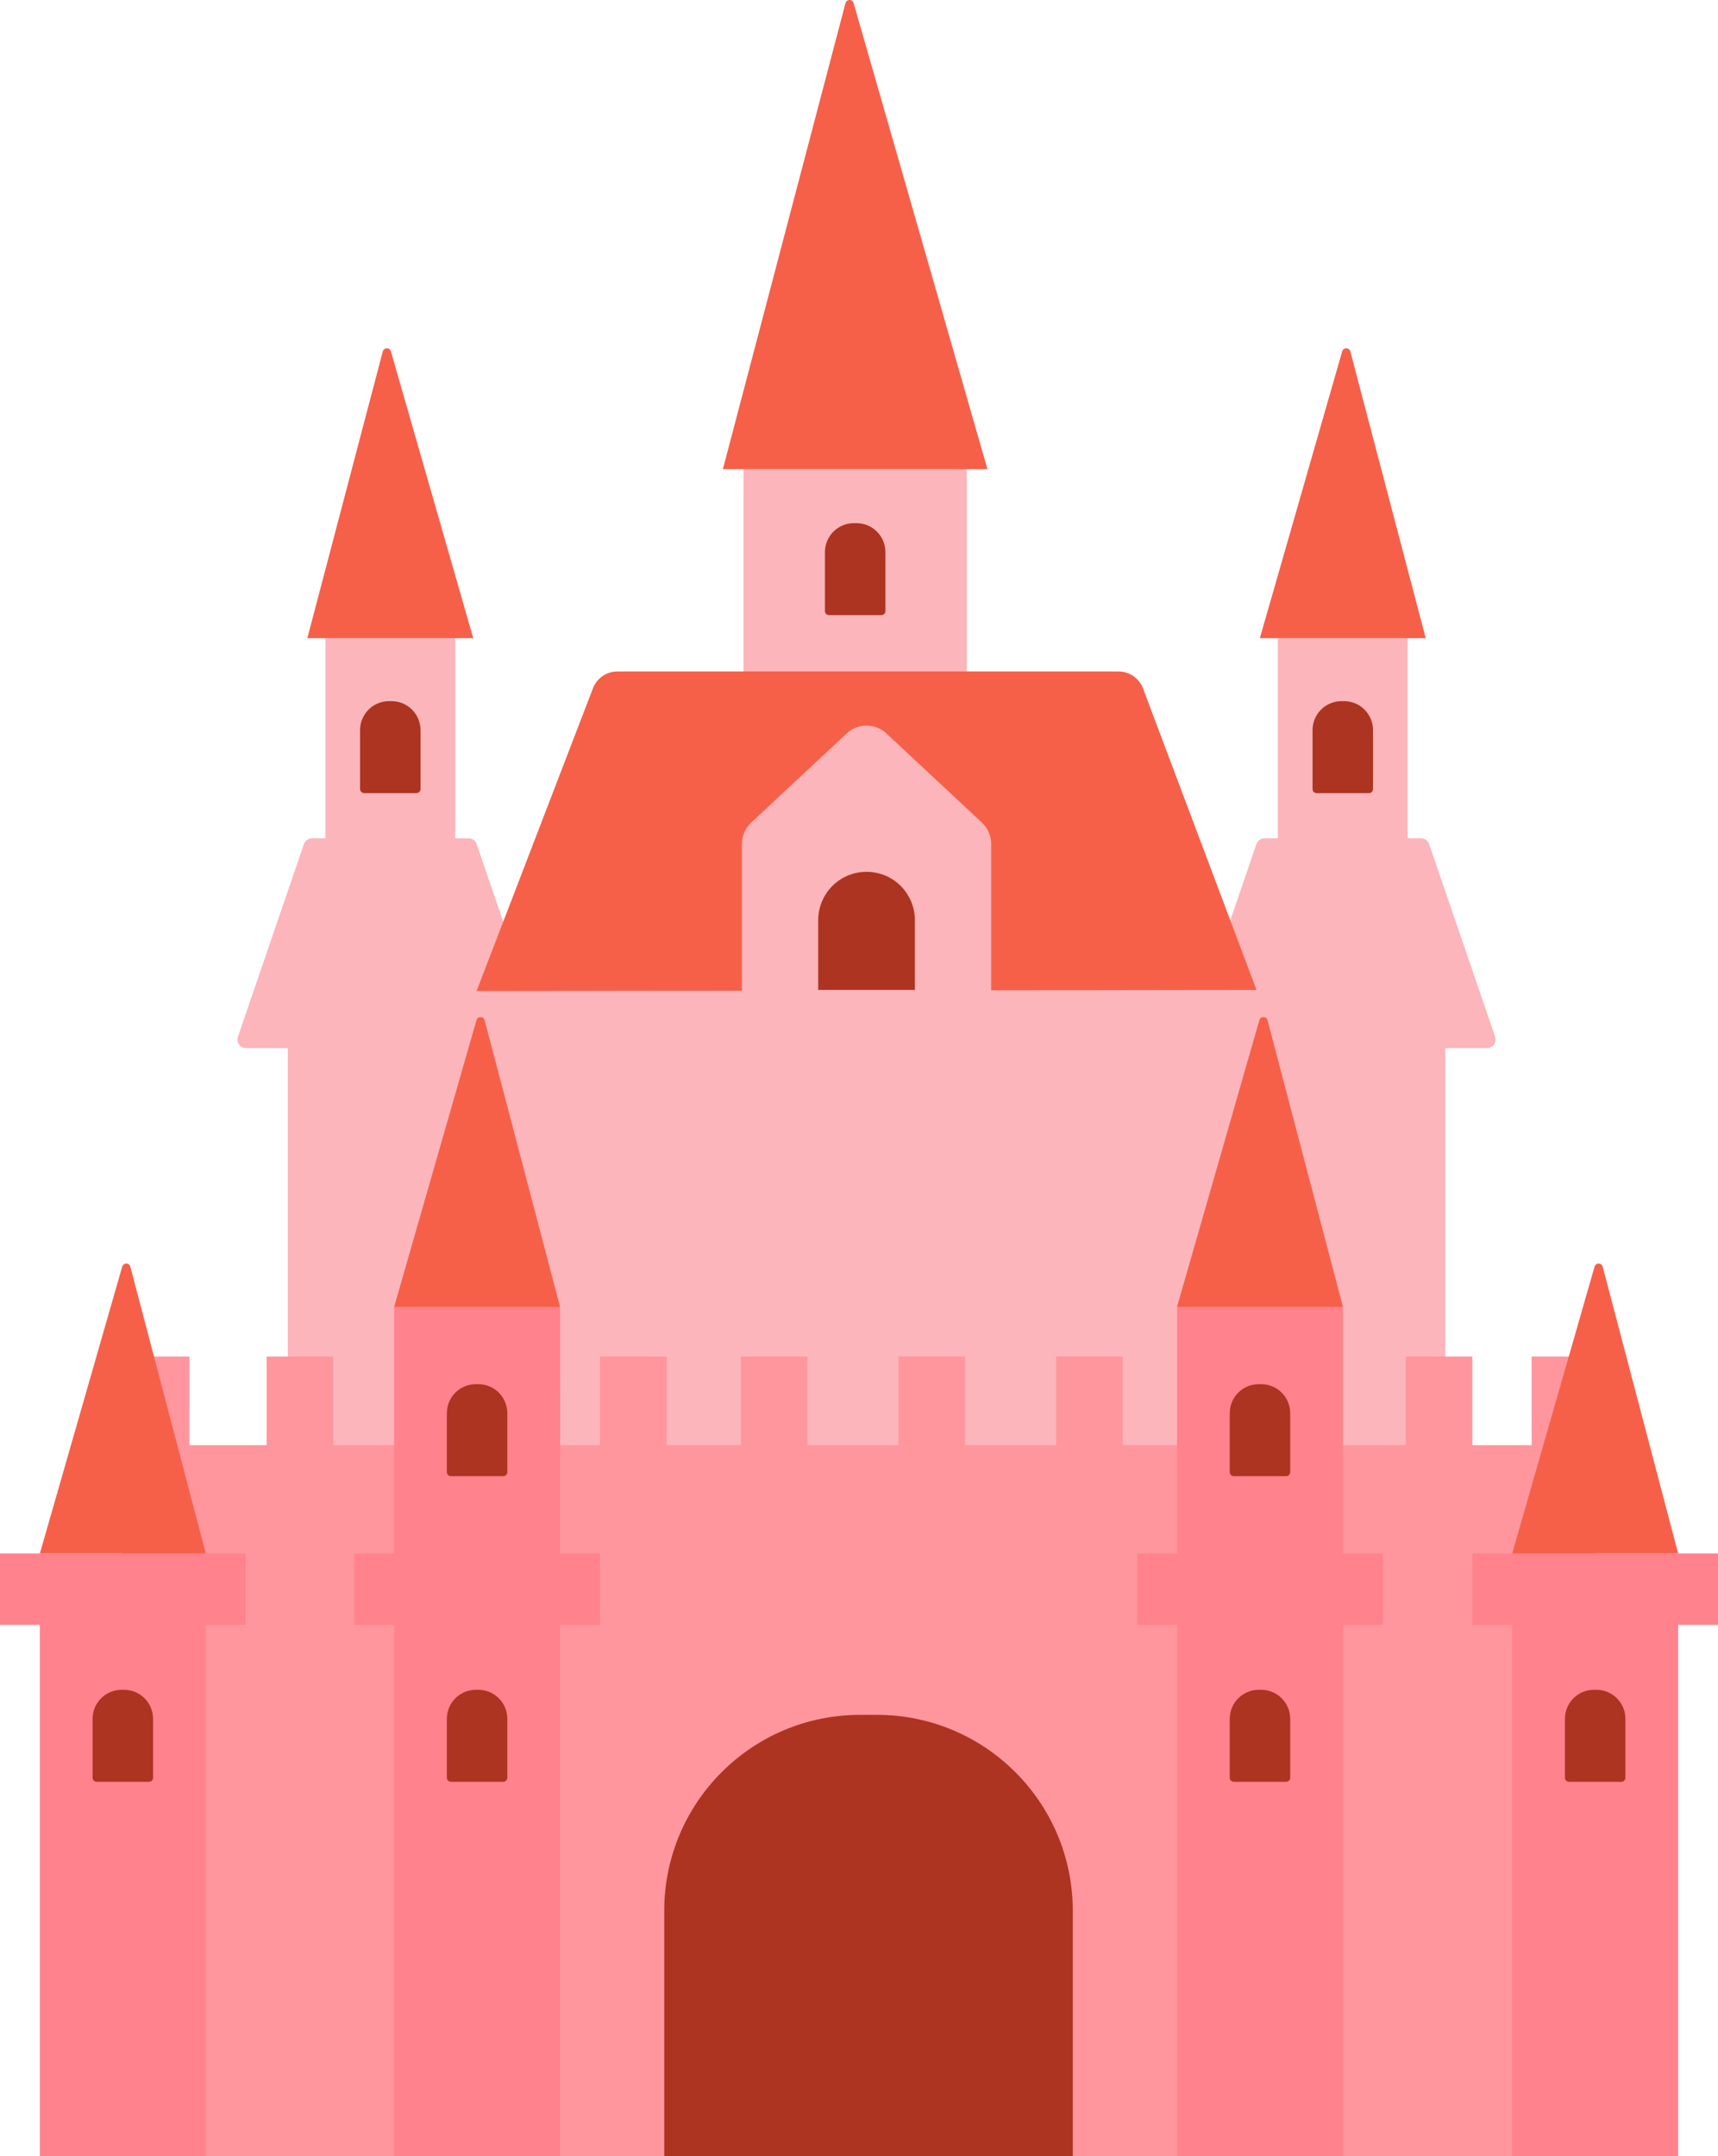
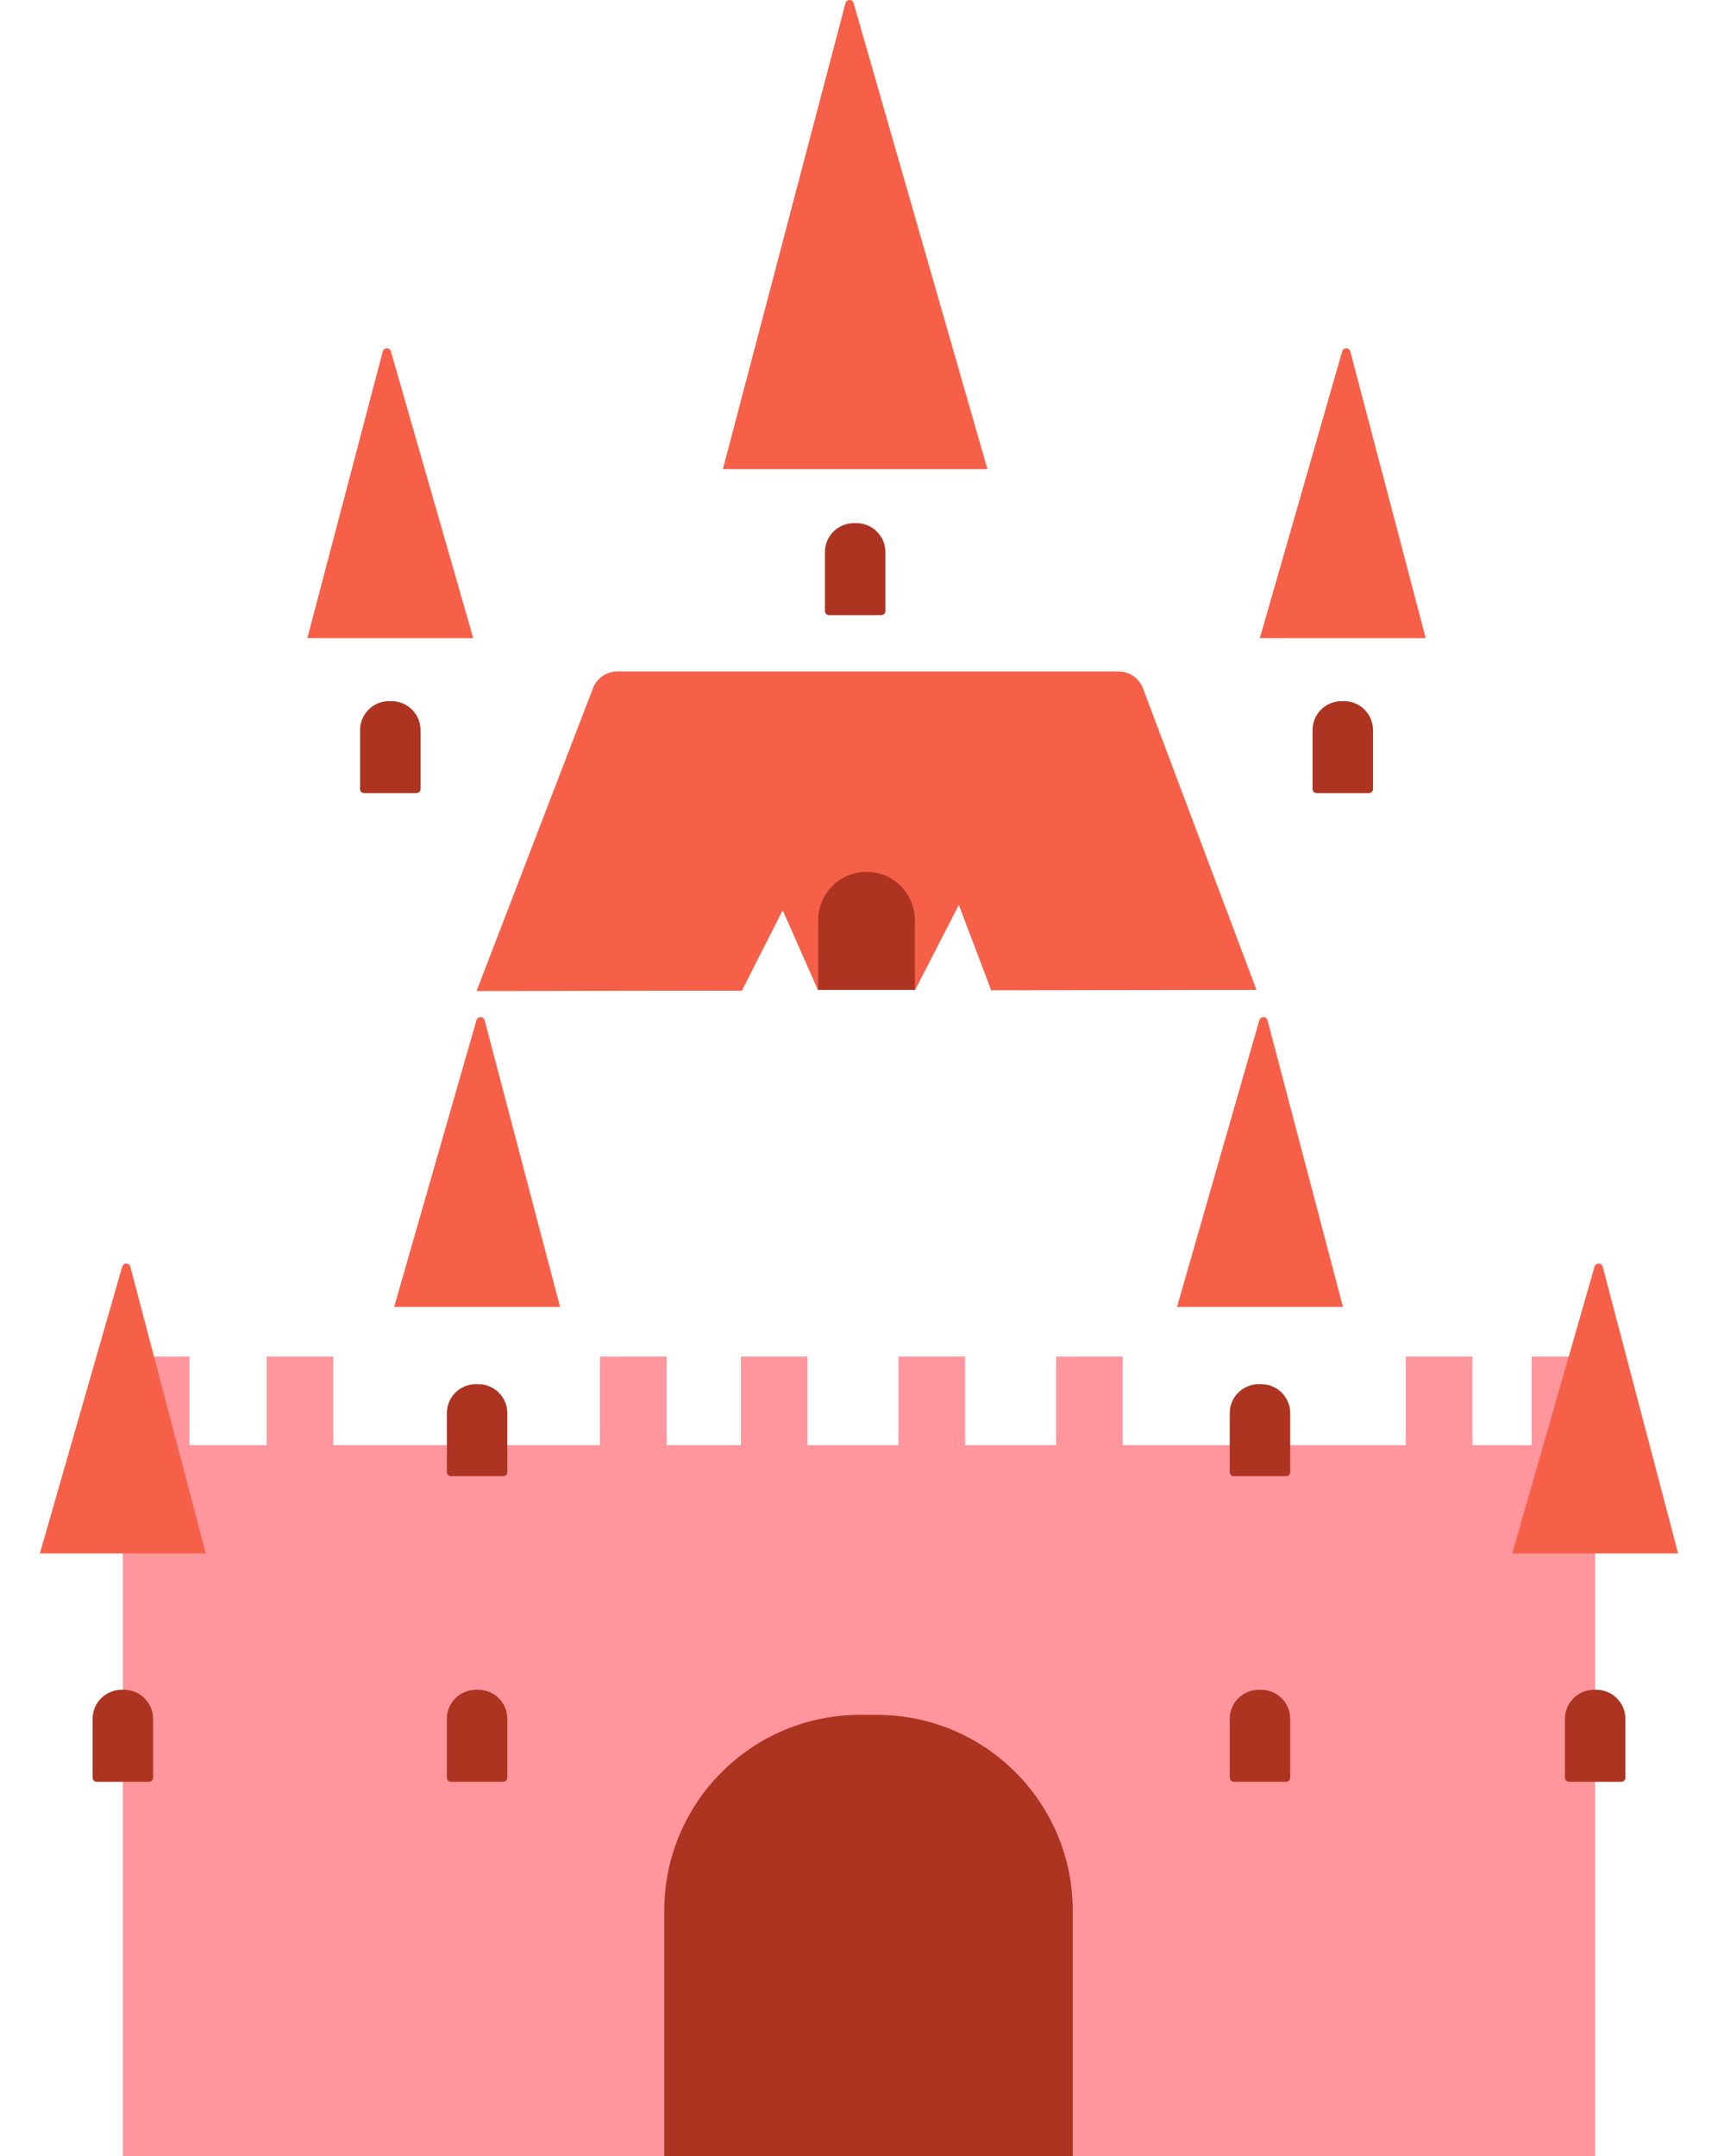
<svg xmlns="http://www.w3.org/2000/svg" version="1.1" id="castle" x="0px" y="0px" viewBox="0 0 199.271 250" style="enable-background:new 0 0 199.271 250;" xml:space="preserve">
  <style type="text/css">
	.st0{fill:#FCB5BA;}
	.st1{fill:#FF969E;}
	.st2{fill:#FF828D;}
	.st3{fill:#F66049;}
	.st4{fill:#AD3421;}
</style>
-   <path id="path-06" class="st0" d="M112.135,99.175H86.247V54.394h25.888V99.175z M173.419,120.199l-7.651-22.335  c-0.137-0.401-0.515-0.671-0.939-0.671h-1.551v-23.204h-15.057v23.204h-1.551  c-0.424,0-0.801,0.27-0.939,0.671l-5.701,16.645l-79.001,0.114L55.289,97.865  c-0.137-0.401-0.515-0.671-0.939-0.671h-1.551V73.989H37.742v23.204h-1.551  c-0.424,0-0.801,0.27-0.939,0.671l-7.651,22.335c-0.221,0.644,0.258,1.315,0.939,1.315h4.843v102.896  h21.896V234.476l90.463-0.13v-12.497h21.896V121.514h4.843  C173.162,121.514,173.64,120.844,173.419,120.199z" />
  <path id="path-05" class="st1" d="M185.381,157.276v10.274h-0.357V250H14.247v-82.451V157.276h7.728v10.274h8.954  V157.276h7.728v10.274h30.929V157.276h7.728v10.274h8.621V157.276h7.728v10.274h10.552V157.276h7.728  v10.274h10.552V157.276h7.728v10.274h32.828V157.276h7.728v10.274h6.876V157.276H185.381z" />
-   <path id="path-04" class="st2" d="M23.87,180.104h4.625v8.278h-4.625V250h-19.245v-61.618H0v-8.278h4.625H23.87  z M199.271,180.104h-4.625h-19.245h-4.625v8.278h4.625V250h19.245v-61.618h4.625V180.104z M155.768,151.522  h-19.245v28.582h-4.625v8.278h4.625V250h19.245v-61.618h4.625v-8.278h-4.625V151.522z M64.961,151.522  h-19.245v28.582H41.092v8.278h4.625V250h19.245v-61.618h4.625v-8.278h-4.625  C64.961,180.104,64.961,151.522,64.961,151.522z" />
  <path id="path-03" class="st3" d="M145.742,114.772l-30.775,0.044l-3.753-9.898l-5.093,9.911l-5.611-6.904  l-5.61,6.92l-4.115-9.308l-4.731,9.321l-30.775,0.044l13.499-35.106  c0.451-1.173,1.577-1.947,2.833-1.947h58.127c1.264,0,2.395,0.783,2.841,1.966L145.742,114.772z   M99.011,0.355c-0.138-0.479-0.818-0.471-0.945,0.011L83.847,54.394h30.688L99.011,0.355z   M14.176,146.853l-9.552,33.251h19.245l-8.748-33.24C14.995,146.382,14.314,146.375,14.176,146.853z   M185.899,146.864c-0.127-0.482-0.807-0.489-0.945-0.011l-9.552,33.251h19.245L185.899,146.864z   M155.68,40.739l-9.552,33.251h19.245l-8.748-33.24C156.498,40.268,155.817,40.26,155.68,40.739z   M146.075,118.271l-9.552,33.251h19.245l-8.748-33.24C146.893,117.8,146.212,117.793,146.075,118.271z   M55.268,118.271l-9.552,33.251h19.245l-8.748-33.24C56.086,117.8,55.406,117.793,55.268,118.271z   M45.342,40.739c-0.138-0.479-0.818-0.471-0.945,0.011L35.648,73.989h19.245L45.342,40.739z" />
-   <path id="path-02" class="st0" d="M114.967,97.841v16.931h-8.846l-5.611-5.147l-5.61,5.147H86.054V97.841  c0-0.934,0.388-1.827,1.071-2.464l11.087-10.349c1.294-1.208,3.302-1.208,4.597,0l11.087,10.349  C114.58,96.014,114.967,96.906,114.967,97.841z" />
  <path id="path-01" class="st4" d="M95.684,70.846v-6.83c0-1.857,1.505-3.363,3.362-3.363h0.291  c1.857,0,3.362,1.506,3.362,3.363v6.83c0,0.261-0.212,0.473-0.473,0.473h-6.068  C95.896,71.319,95.684,71.107,95.684,70.846z M14.393,195.915h-0.291c-1.857,0-3.362,1.506-3.362,3.363  v6.83c0,0.261,0.212,0.473,0.473,0.473h6.068c0.261,0,0.473-0.212,0.473-0.473v-6.83  C17.754,197.42,16.249,195.915,14.393,195.915z M185.17,195.915h-0.291  c-1.857,0-3.362,1.506-3.362,3.363v6.83c0,0.261,0.212,0.473,0.473,0.473h6.068  c0.261,0,0.473-0.212,0.473-0.473v-6.83C188.531,197.42,187.026,195.915,185.17,195.915z   M146.291,195.915h-0.291c-1.857,0-3.362,1.506-3.362,3.363v6.83c0,0.261,0.212,0.473,0.473,0.473  h6.068c0.261,0,0.473-0.212,0.473-0.473v-6.83C149.652,197.42,148.147,195.915,146.291,195.915z   M146.291,160.48h-0.291c-1.857,0-3.362,1.506-3.362,3.363v6.83c0,0.261,0.212,0.473,0.473,0.473  h6.068c0.261,0,0.473-0.212,0.473-0.473v-6.83C149.652,161.986,148.147,160.48,146.291,160.48z   M55.484,195.915h-0.291c-1.857,0-3.362,1.506-3.362,3.363v6.83c0,0.261,0.212,0.473,0.473,0.473  h6.068c0.261,0,0.473-0.212,0.473-0.473v-6.83C58.846,197.42,57.341,195.915,55.484,195.915z   M55.484,160.48h-0.291c-1.857,0-3.362,1.506-3.362,3.363v6.83c0,0.261,0.212,0.473,0.473,0.473  h6.068c0.261,0,0.473-0.212,0.473-0.473v-6.83C58.846,161.986,57.341,160.48,55.484,160.48z   M101.722,198.82h-1.966c-12.542,0-22.71,10.172-22.71,22.719V250h47.386v-28.462  C124.432,208.991,114.264,198.82,101.722,198.82z M106.121,106.691c0-1.235-0.407-2.435-1.157-3.414  v-0c-2.246-2.931-6.66-2.931-8.906,0l-0,0c-0.751,0.98-1.157,2.18-1.157,3.414v8.08  h11.221V106.691z M155.896,81.29h-0.291c-1.857,0-3.362,1.506-3.362,3.363v6.83  c0,0.261,0.212,0.473,0.473,0.473h6.068c0.261,0,0.473-0.212,0.473-0.473V84.653  C159.258,82.796,157.753,81.29,155.896,81.29z M45.417,81.29h-0.291c-1.857,0-3.362,1.506-3.362,3.363  v6.83c0,0.261,0.212,0.473,0.473,0.473h6.068c0.261,0,0.473-0.212,0.473-0.473V84.653  C48.778,82.796,47.273,81.29,45.417,81.29z" />
</svg>